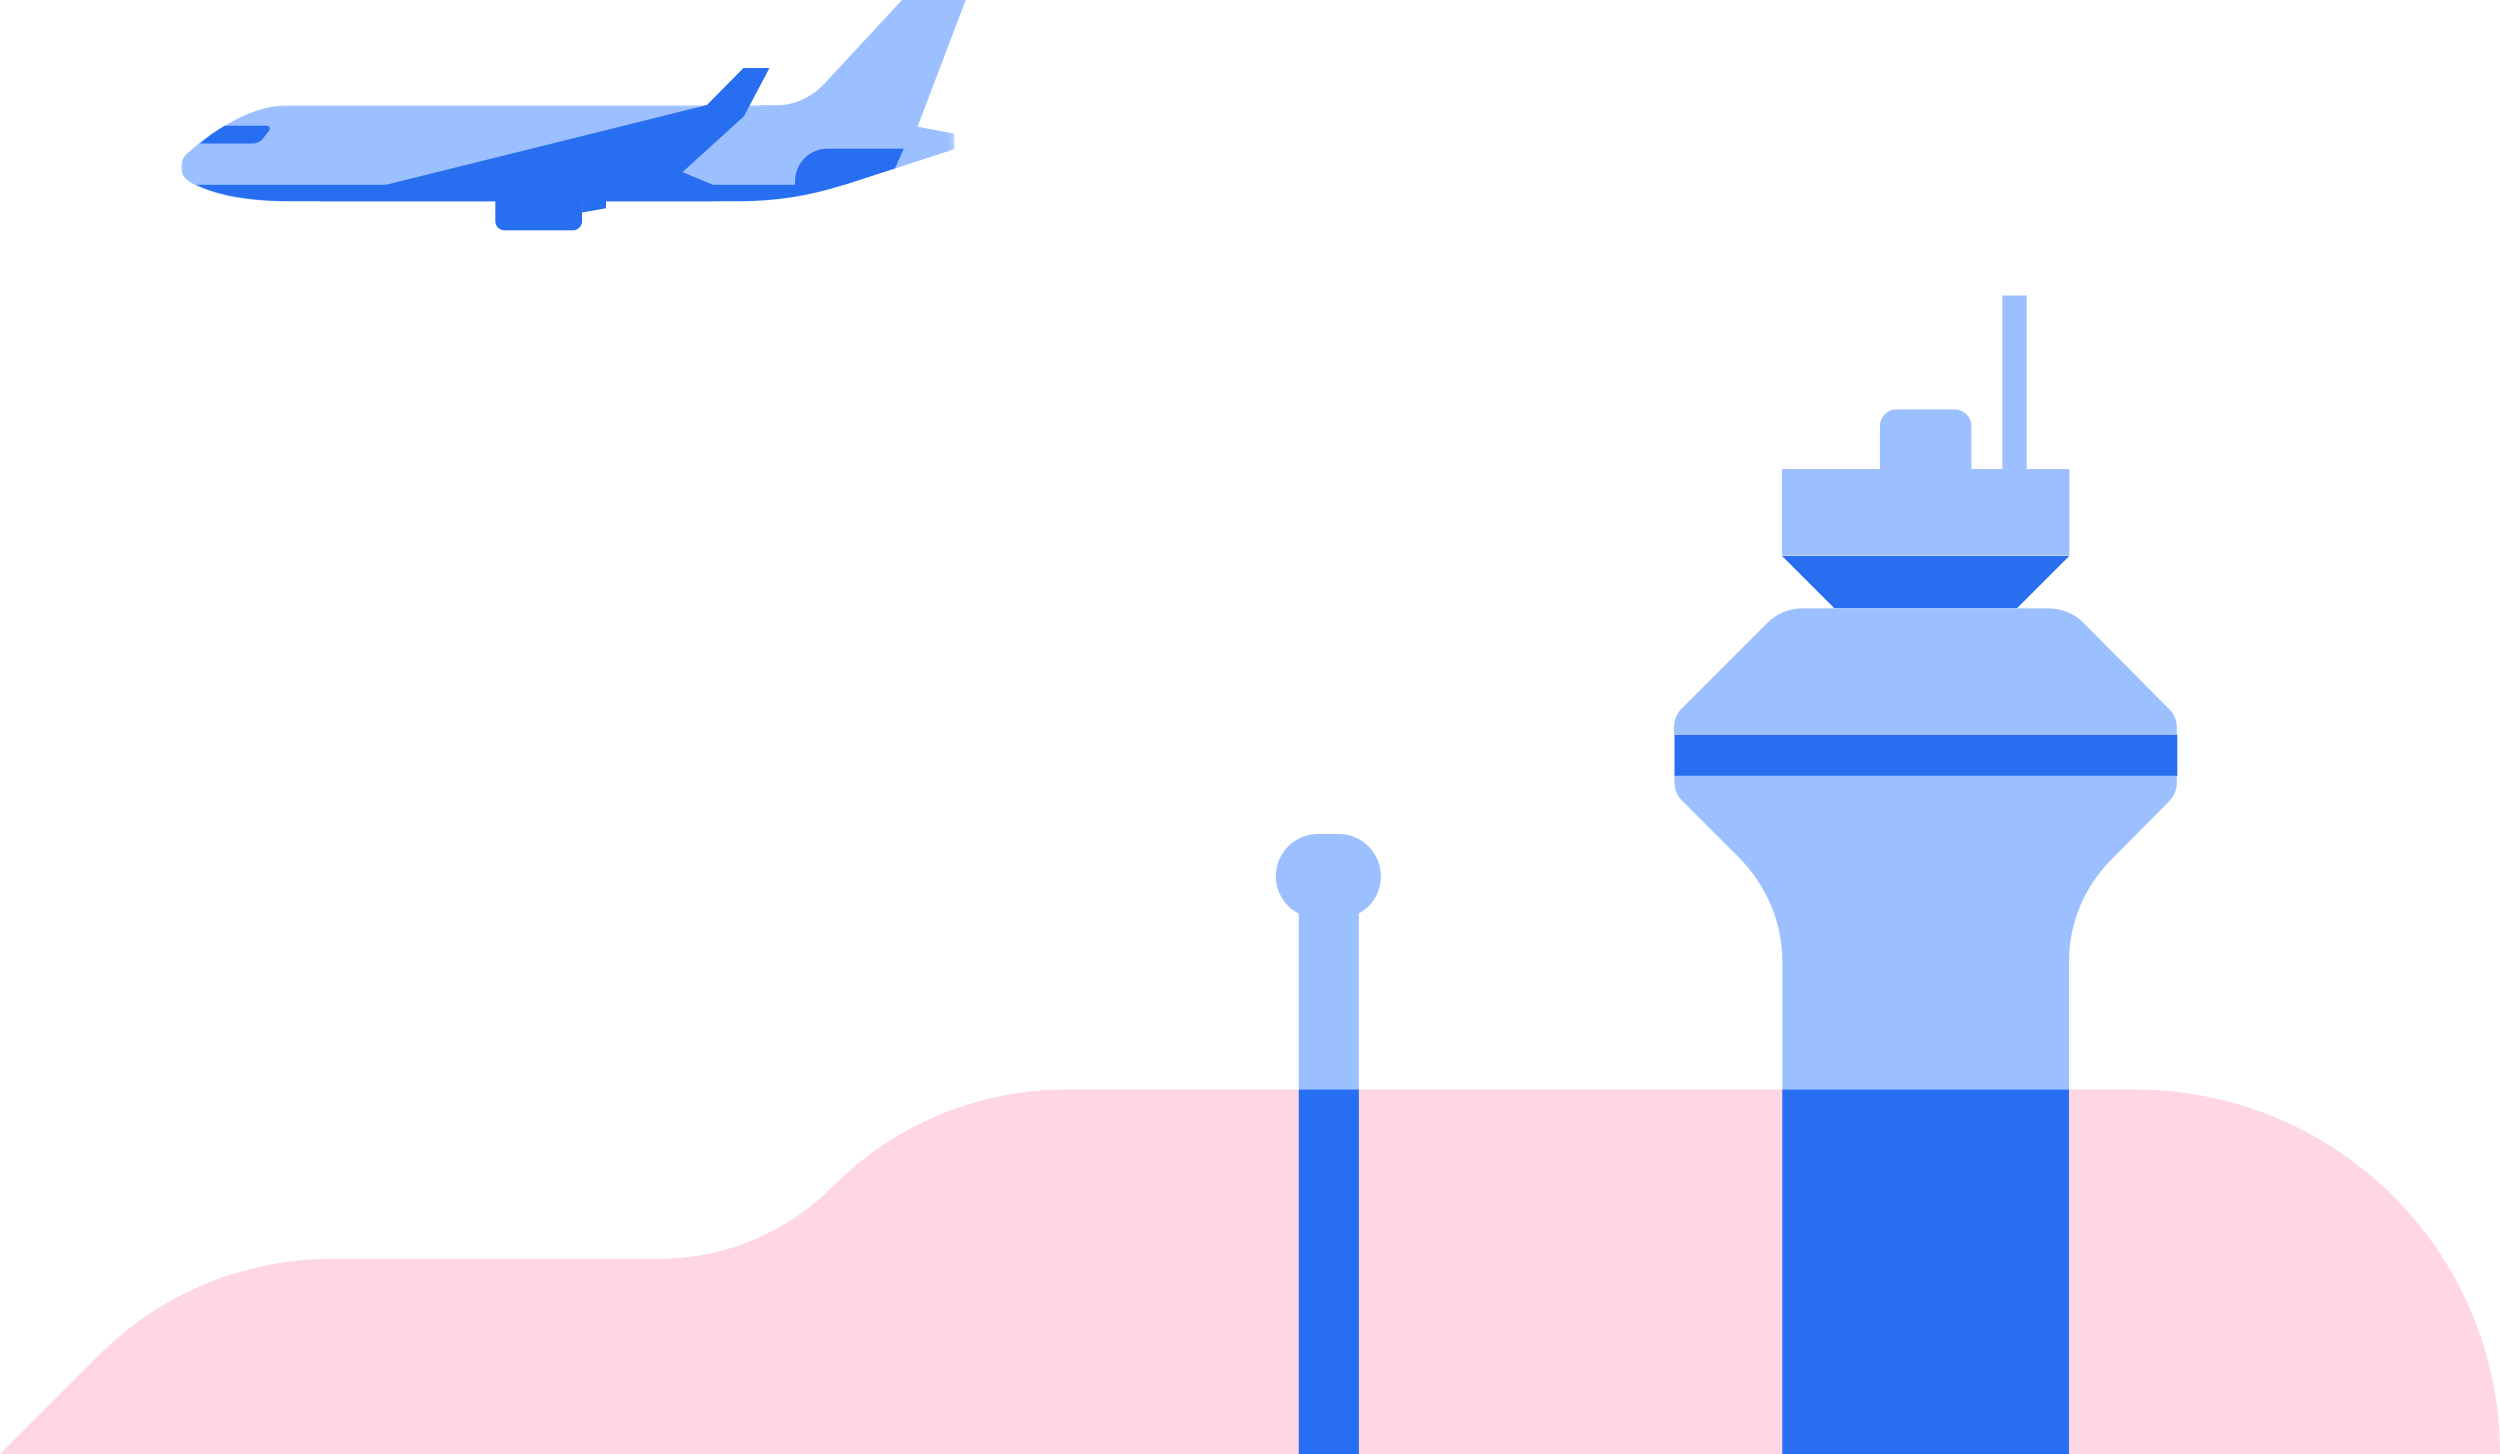
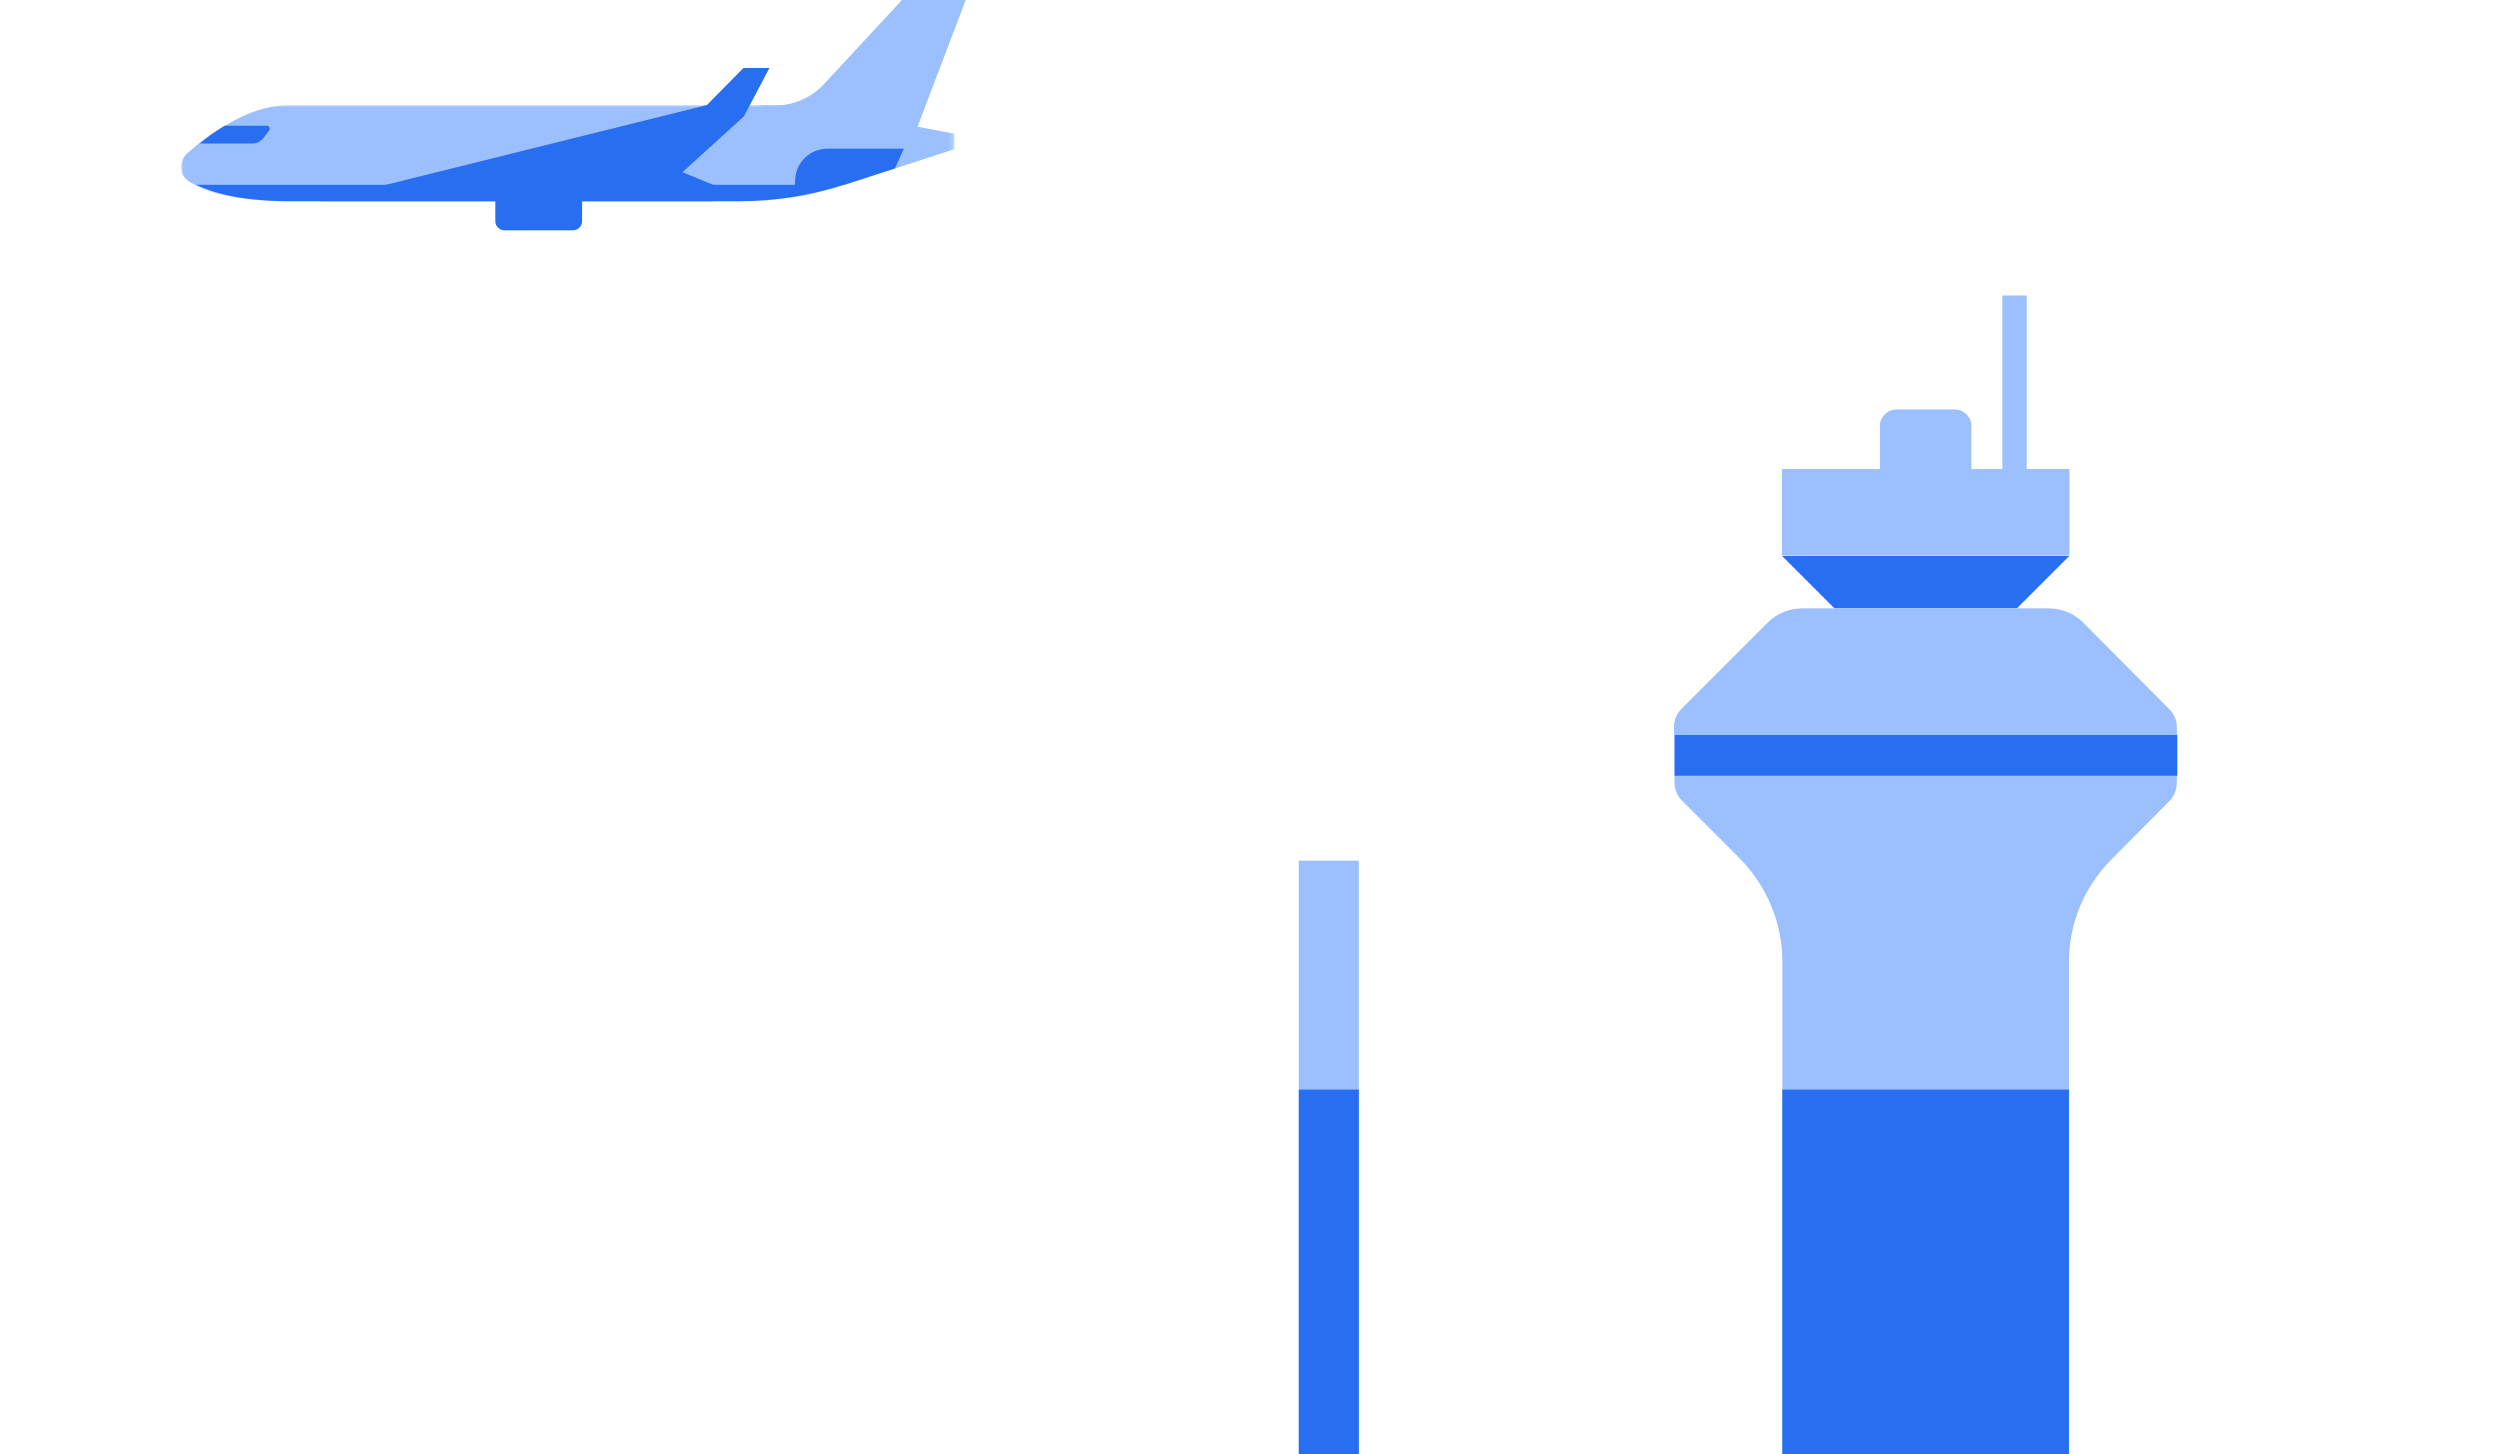
<svg xmlns="http://www.w3.org/2000/svg" version="1.1" id="Layer_1" x="0px" y="0px" viewBox="0 0 533 310" style="enable-background:new 0 0 533 310;" xml:space="preserve">
  <style type="text/css">
	.st0{fill:#FFD7E4;}
	.st1{fill:#FFFFFF;filter:url(#Adobe_OpacityMaskFilter);}
	.st2{mask:url(#mask0_1_);}
	.st3{fill:#9CC0FF;}
	.st4{fill:#276EF1;}
</style>
-   <path class="st0" d="M533,310c0-43.1-34.9-77.8-78-77.7l-227.9,0c-18.5,0-36.4,7.4-49.5,20.6c-9.9,9.9-23.2,15.5-37.2,15.5H70.5  c-18.5,0-36.4,7.4-49.5,20.6L0,310h266.5H533z" />
  <defs>
    <filter id="Adobe_OpacityMaskFilter" filterUnits="userSpaceOnUse" x="38.6" y="22.4" width="164.9" height="20.5">
      <feColorMatrix type="matrix" values="1 0 0 0 0  0 1 0 0 0  0 0 1 0 0  0 0 0 1 0" />
    </filter>
  </defs>
  <mask maskUnits="userSpaceOnUse" x="38.6" y="22.4" width="164.9" height="20.5" id="mask0_1_">
    <path class="st1" d="M38.6,22.4h164.9V43H38.6V22.4z" />
  </mask>
  <g class="st2">
    <path class="st3" d="M40.3,38.7c3.3,2,9.6,4.3,21.4,4.3h95.9c7.6,0,15-1.2,22.2-3.5l23.7-7.7v-3.3l-32.4-6.1H61.8   c-5.3,0-10.5,2.2-14.6,4.9c-0.2,0.1-0.5,0.3-0.7,0.4c-0.2,0.1-0.4,0.3-0.7,0.4c-0.2,0.1-0.4,0.3-0.7,0.4c-0.9,0.7-1.7,1.3-2.5,1.9   c-1,0.9-2,1.7-2.8,2.4C38,34.7,38.3,37.4,40.3,38.7z" />
  </g>
  <path class="st3" d="M161.4,22.4l33.2,7.3L205.9,0h-13.6l-16.6,17.9c-2.7,2.9-6.5,4.6-10.5,4.6L161.4,22.4L161.4,22.4z" />
-   <path class="st4" d="M124.1,45.3l5.1-0.9v-3l-5.1-0.8V45.3z" />
  <path class="st4" d="M53.9,30.6H42.6c1.6-1.3,3.3-2.6,5.3-3.8h9c0.5,0,0.8,0.6,0.5,1l-1.3,1.7C55.5,30.2,54.7,30.6,53.9,30.6z" />
  <path class="st4" d="M164.1,14.4l-5.5,10.4l-13.1,11.9l6.5,2.7v3.5H68.2l82.5-20.5l7.8-7.9H164.1z" />
  <path class="st4" d="M179.8,39.4c-7.2,2.3-14.6,3.5-22.2,3.5H61.8c-10.2,0-16.4-1.8-20-3.5H179.8z" />
  <path class="st4" d="M107.5,49.1h14.7c1,0,1.9-0.9,1.9-1.9v-8.5c0-1-0.9-1.9-1.9-1.9h-14.7c-1,0-1.9,0.9-1.9,1.9v8.5  C105.6,48.2,106.5,49.1,107.5,49.1z" />
  <path class="st4" d="M169.5,38.7v1.9l10.5-1.2l10.8-3.5l1.9-4.2h-16.1C172.6,31.6,169.5,34.8,169.5,38.7z" />
  <path class="st3" d="M276.9,310h12.8V183.5h-12.8V310z" />
  <path class="st3" d="M464.1,165.4v1.6c0,1.4-0.6,2.8-1.6,3.8l-12.3,12.4c-5.9,5.9-9.1,13.7-9.1,22V310H380V205  c0-8.2-3.3-16.1-9.1-22l-12.3-12.3c-1-1-1.6-2.4-1.6-3.8v-1.6H464.1z" />
  <path class="st4" d="M357,165.4h107.2v-8.8H357V165.4z" />
  <path class="st4" d="M379.9,118.5l11.2,11.2H430l11.2-11.2H379.9z" />
  <path class="st3" d="M379.9,118.4h61.3V100h-61.3V118.4z" />
  <path class="st3" d="M426.9,100h5.2V63h-5.2V100z" />
  <path class="st3" d="M464.1,155c0-1.4-0.6-2.8-1.6-3.8l-18.4-18.5c-2-2-4.7-3-7.4-3h-52.4c-2.8,0-5.5,1.1-7.4,3l-18.4,18.4  c-1,1-1.6,2.4-1.6,3.8v1.6h107.2V155z" />
  <path class="st3" d="M400.8,100h19.5v-9.2c0-1.9-1.6-3.5-3.5-3.5h-12.5c-1.9,0-3.5,1.6-3.5,3.5V100z" />
-   <path class="st3" d="M285.5,195.8H281c-5,0-9-4.1-9-9c0-5,4.1-9,9-9h4.4c5,0,9,4.1,9,9C294.5,191.7,290.5,195.8,285.5,195.8z" />
  <path class="st4" d="M441.1,232.3V310H380v-77.7L441.1,232.3z" />
  <path class="st4" d="M276.9,310h12.8v-77.7h-12.8V310z" />
</svg>